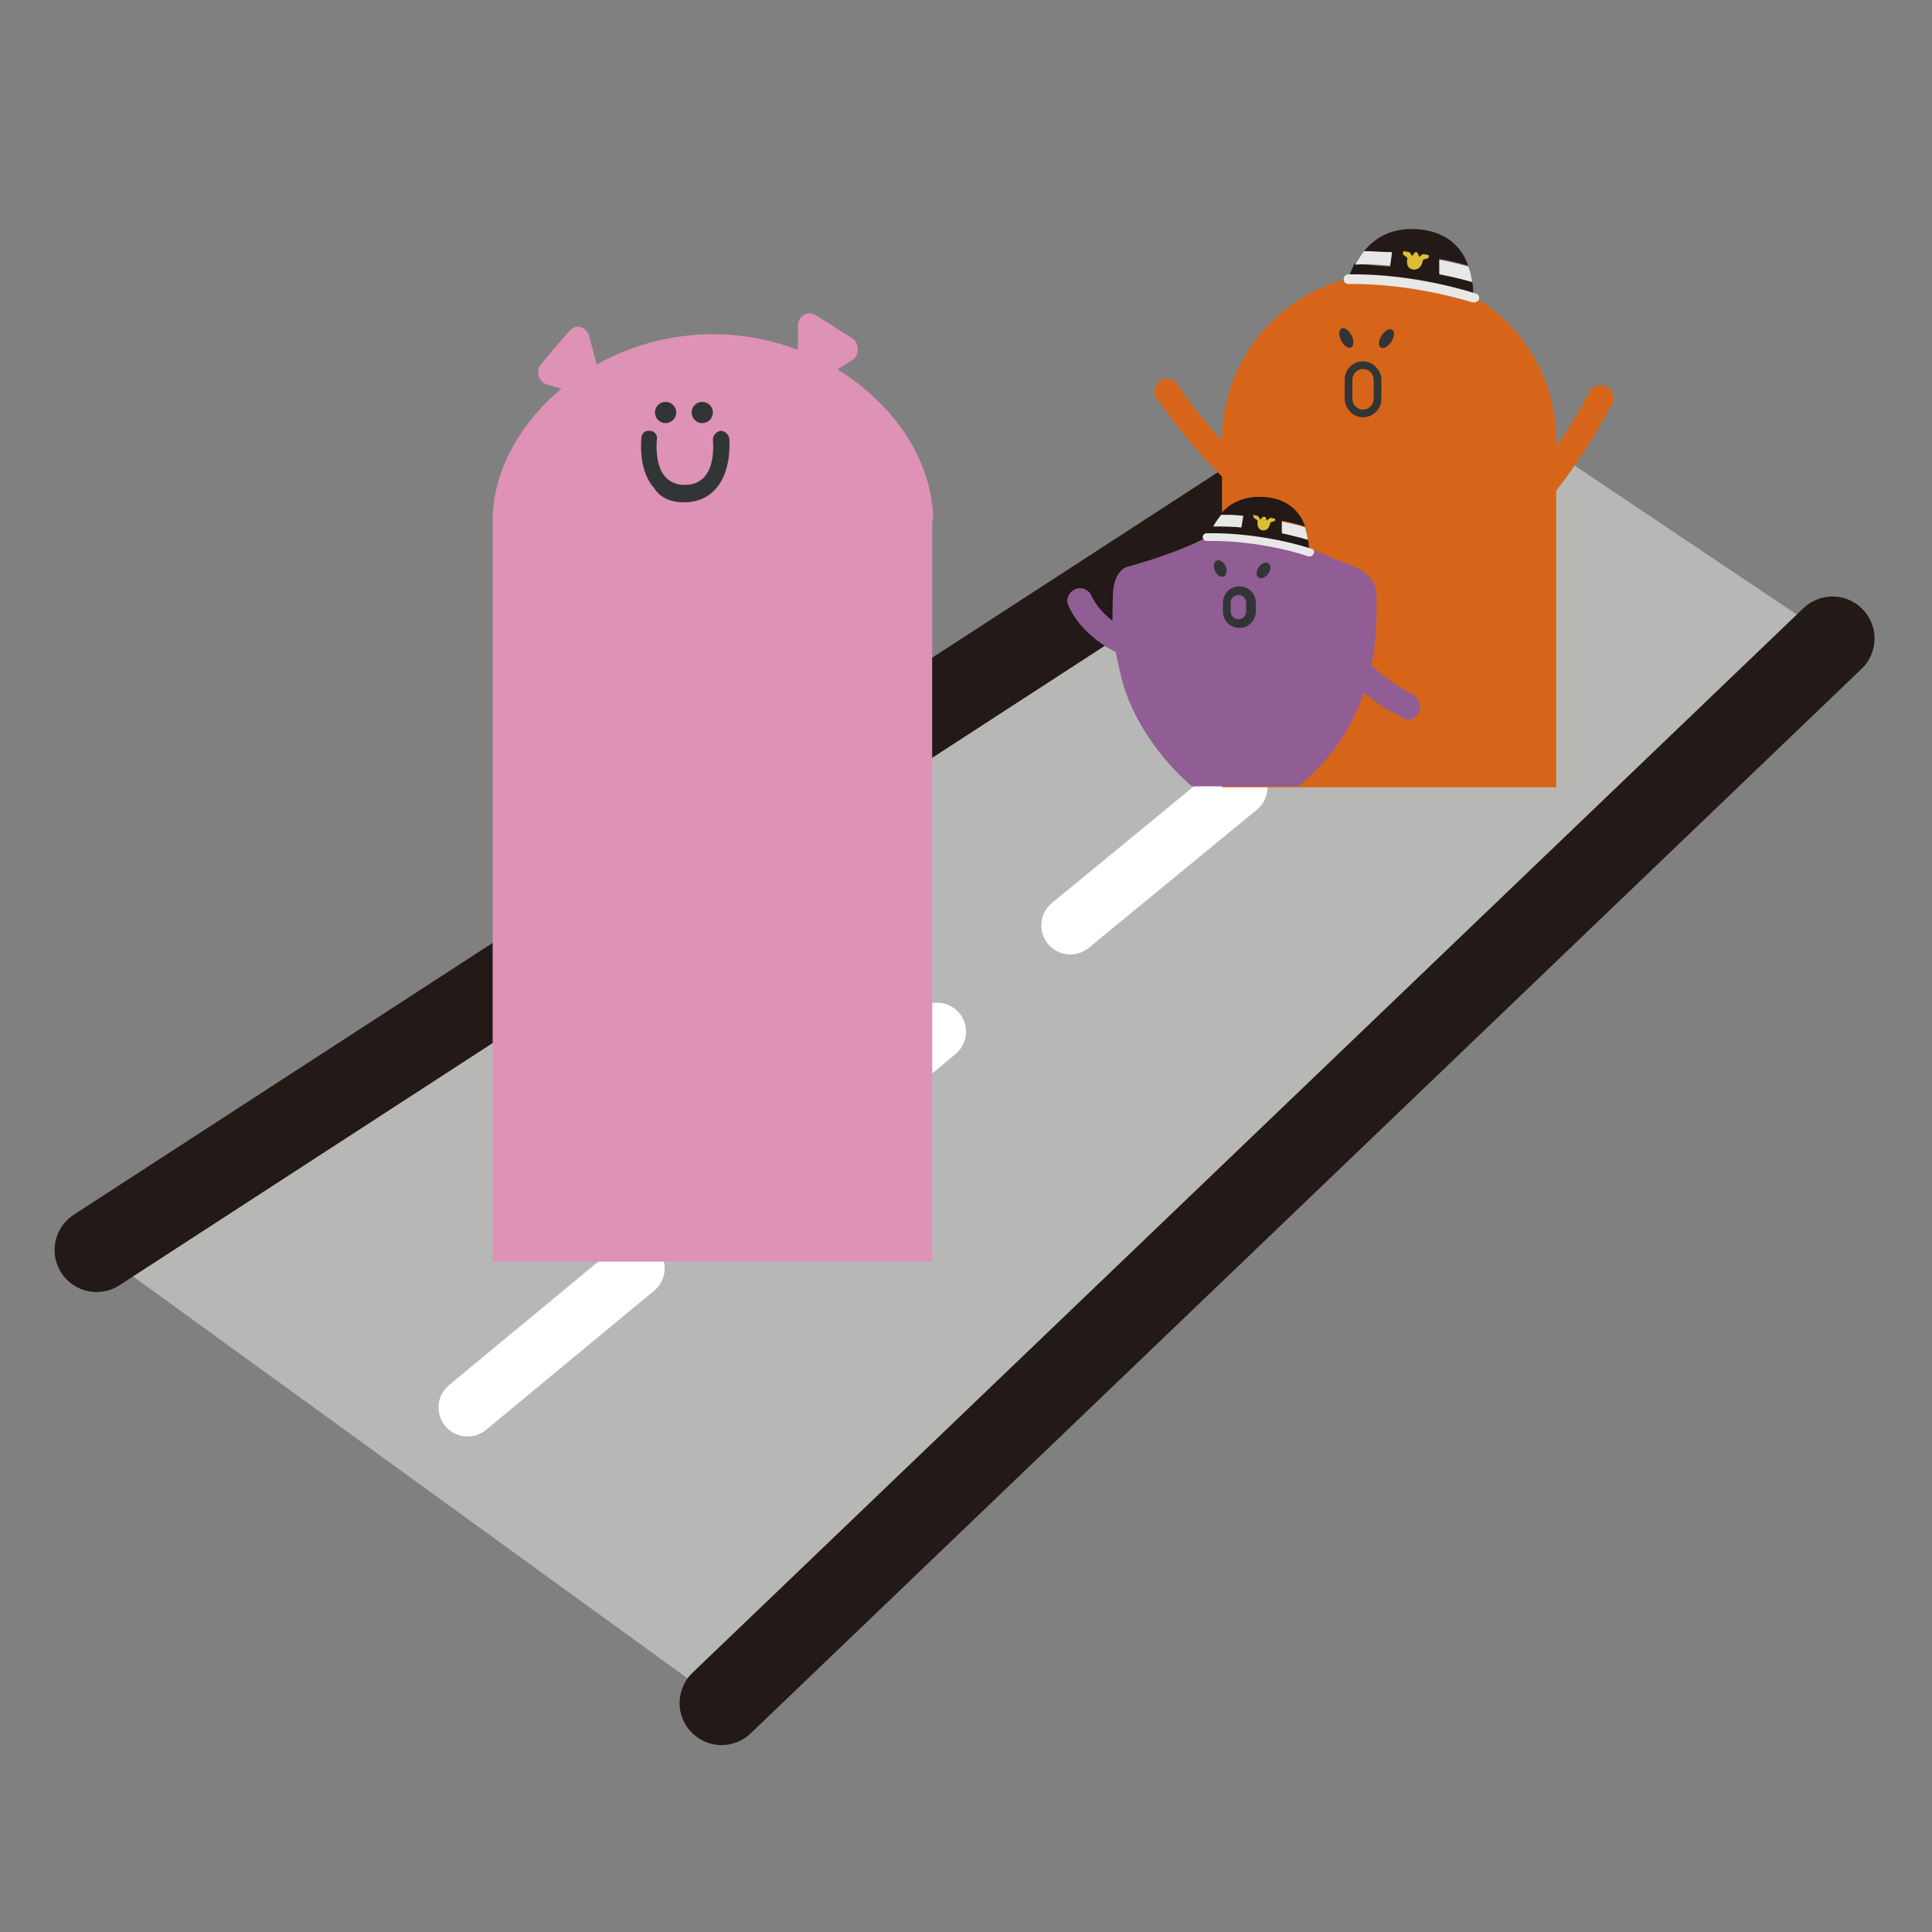
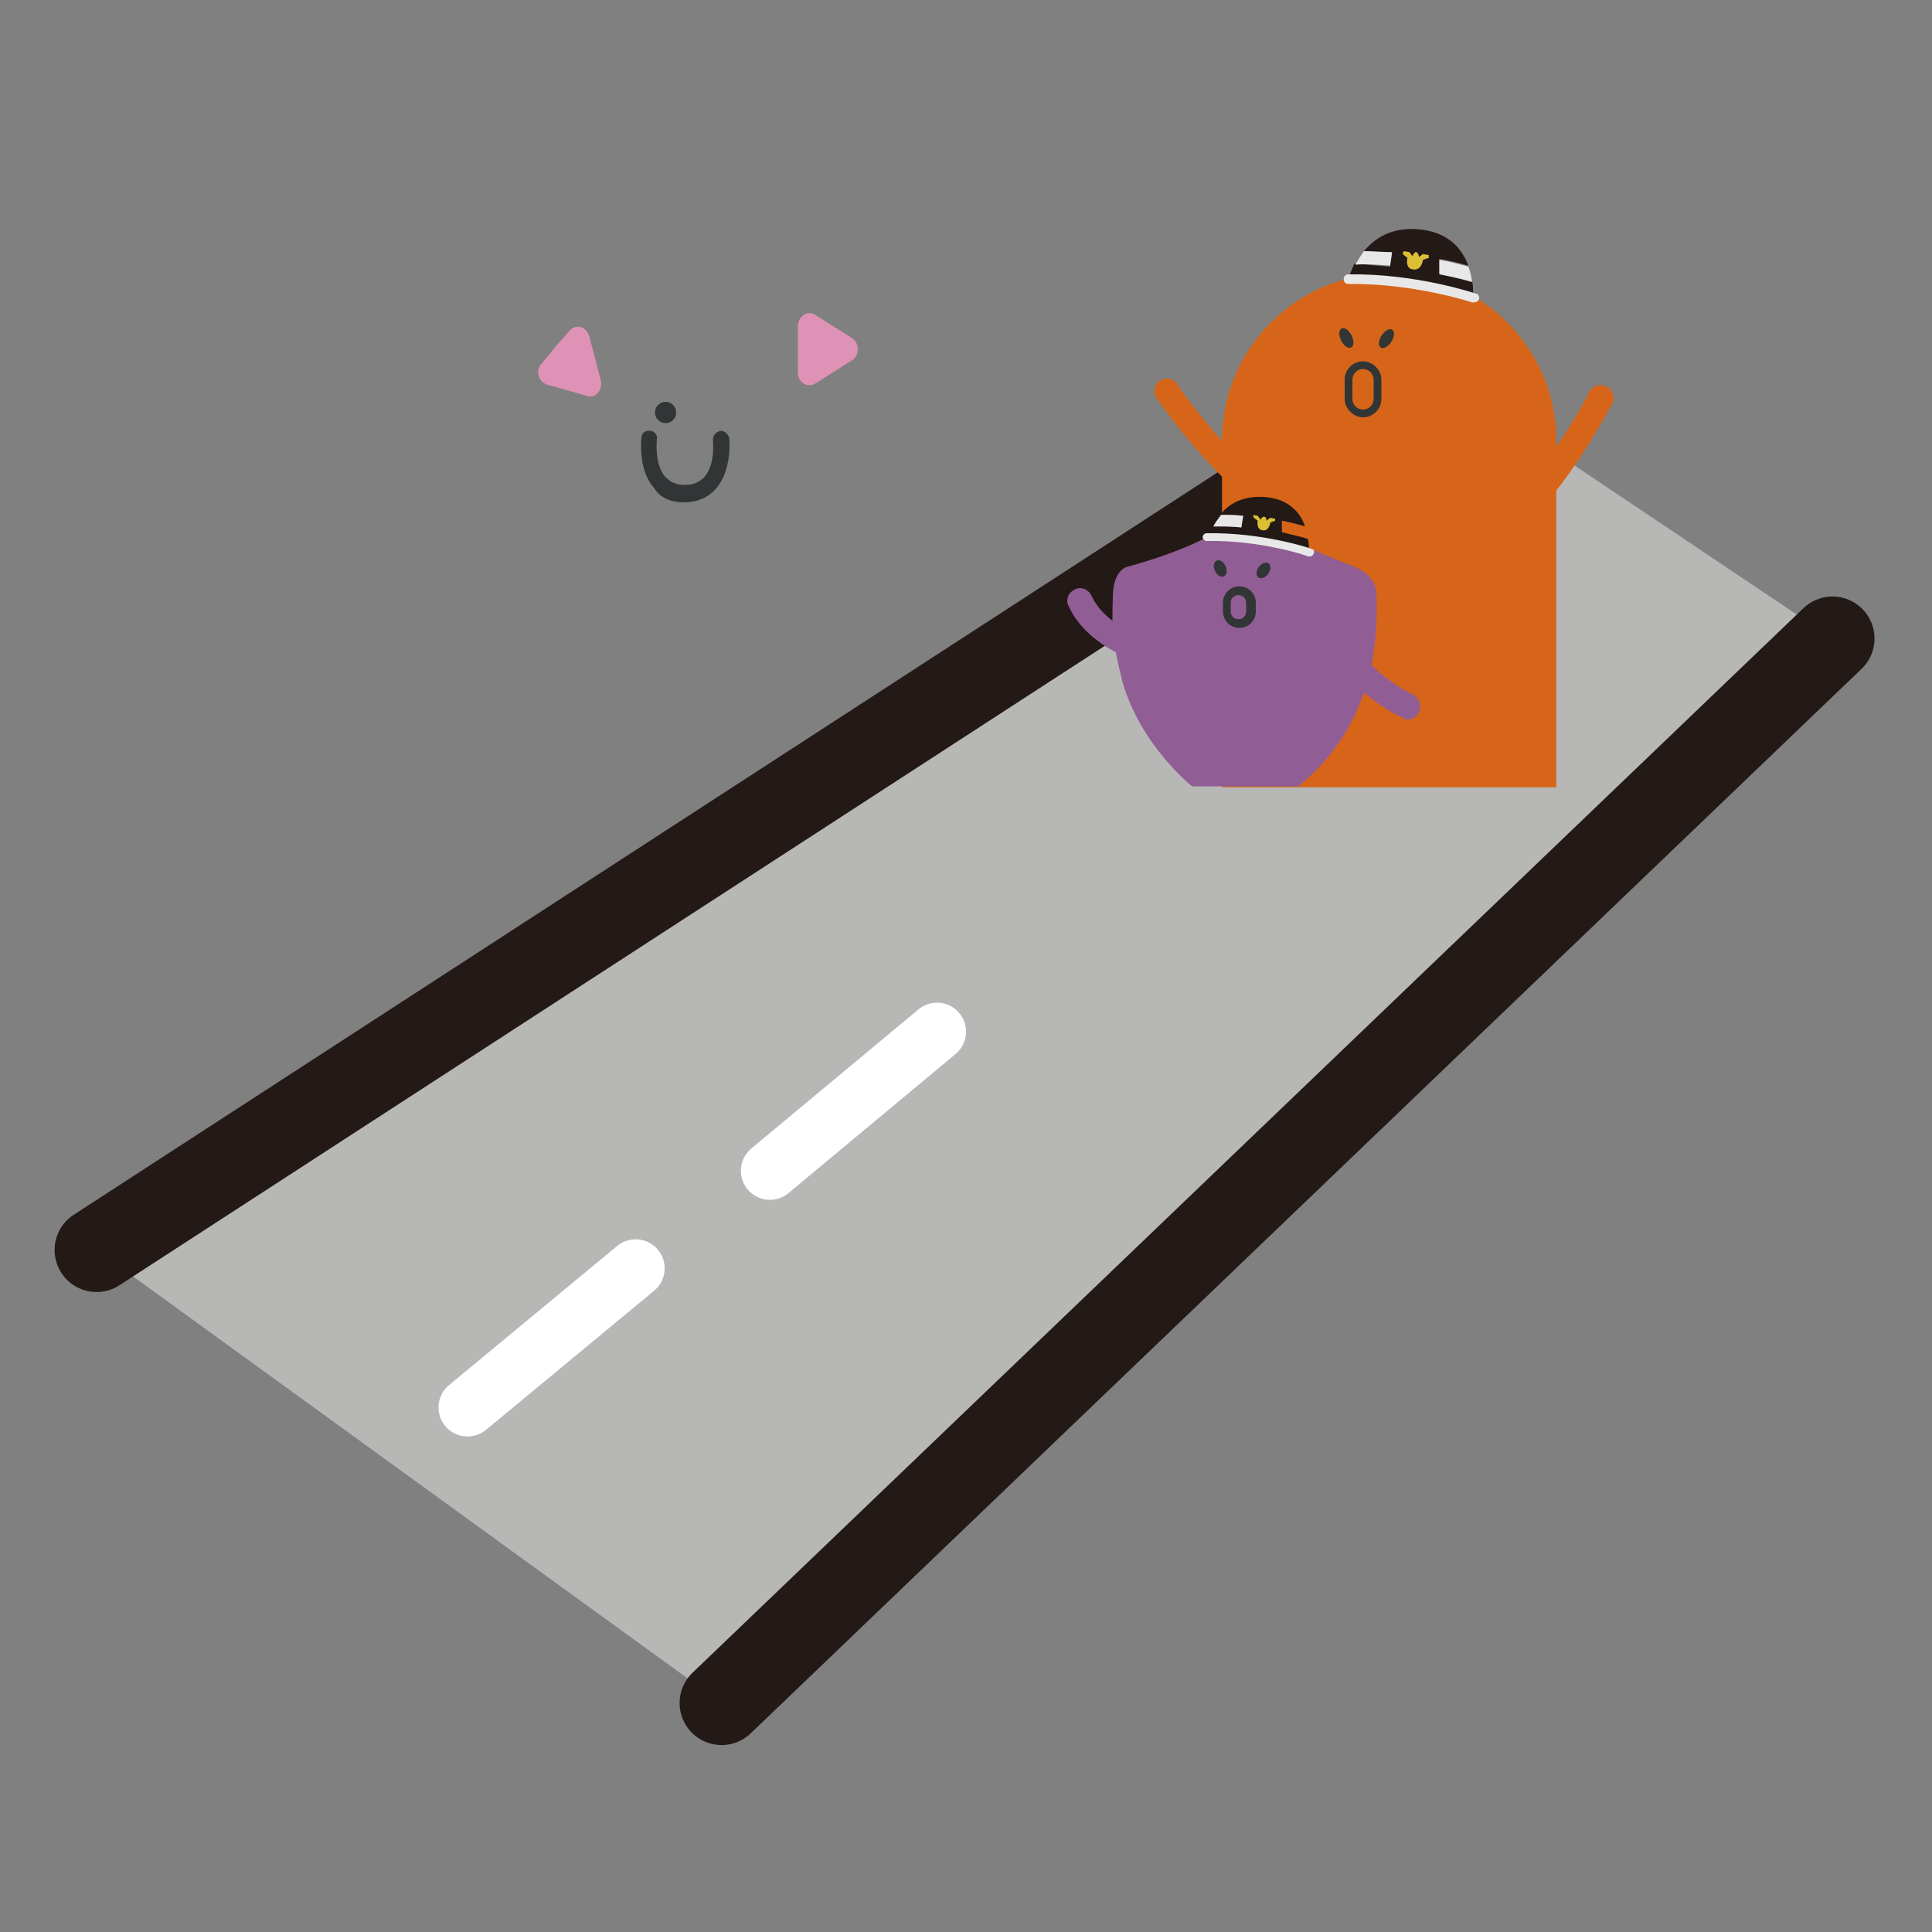
<svg xmlns="http://www.w3.org/2000/svg" version="1.1" id="Layer_1" x="0px" y="0px" viewBox="0 0 200 200" style="enable-background:new 0 0 200 200;" xml:space="preserve">
  <rect x="0" y="0" width="200" height="200" fill="#808080" stroke="none" />
  <style type="text/css">
	.st0{fill:#B7B7B6;}
	.st1{fill:none;stroke:#FFFFFF;stroke-width:6.009;stroke-linecap:round;stroke-linejoin:round;stroke-miterlimit:10;}
	.st2{stroke:#231916;stroke-width:8.697;stroke-linecap:round;stroke-linejoin:round;stroke-miterlimit:10;}
	.st3{fill:#DE92B5;}
	.st4{fill:#323535;}
	.st5{fill:#D76519;}
	.st6{fill:#231916;}
	.st7{fill:#E8E8E8;}
	.st8{fill:#DCBE34;}
	.st9{fill:#915D95;}
</style>
  <g>
    <polygon class="st0" points="190,66.3 74.7,176.3 10,129.4 149.3,39  " />
    <line class="st1" x1="48.4" y1="145.7" x2="65.8" y2="131.3" />
    <line class="st1" x1="79.7" y1="121.2" x2="97" y2="106.8" />
-     <line class="st1" x1="110.8" y1="95.8" x2="128.2" y2="81.5" />
    <line class="st1" x1="140.7" y1="71.3" x2="158" y2="57" />
    <line class="st2" x1="10" y1="129.4" x2="149.3" y2="39" />
    <line class="st2" x1="74.7" y1="176.3" x2="189.7" y2="66.1" />
    <g>
      <g>
-         <path class="st3" d="M57.5,35.9l1.5-1.7c0.6-0.7,1.7-0.4,2,0.6l0.6,2.3l0.6,2.3c0.2,1-0.6,1.9-1.4,1.6l-2.1-0.6l-2.1-0.6     c-0.9-0.3-1.2-1.5-0.5-2.2L57.5,35.9z" />
+         <path class="st3" d="M57.5,35.9l1.5-1.7c0.6-0.7,1.7-0.4,2,0.6l0.6,2.3l0.6,2.3c0.2,1-0.6,1.9-1.4,1.6l-2.1-0.6l-2.1-0.6     c-0.9-0.3-1.2-1.5-0.5-2.2L57.5,35.9" />
        <path class="st3" d="M86.3,33.8l-1.9-1.2c-0.8-0.5-1.8,0.1-1.8,1.2l0,2.4l0,2.4c0,1,1,1.6,1.8,1.1l1.9-1.2l1.9-1.2     c0.8-0.5,0.8-1.8,0-2.3L86.3,33.8z" />
-         <path class="st3" d="M96.6,53.9c0-9.7-10.2-19.3-22.8-19.3S51,44.2,51,53.9v76.7h45.5V53.9z" />
      </g>
      <circle class="st4" cx="68.9" cy="42.7" r="1.1" />
-       <circle class="st4" cx="72.7" cy="42.7" r="1.1" />
      <path class="st4" d="M70.8,52c1.4,0,2.5-0.5,3.3-1.4c1.7-1.9,1.4-5.1,1.4-5.2c-0.1-0.5-0.5-0.8-0.9-0.8c-0.5,0.1-0.8,0.5-0.8,0.9    c0,0,0.3,2.6-0.9,3.9c-0.5,0.5-1.1,0.8-2,0.8c-0.9,0-1.5-0.3-2-0.8c-1.2-1.3-0.9-3.9-0.9-3.9c0.1-0.5-0.3-0.9-0.7-0.9    c-0.5-0.1-0.9,0.3-0.9,0.7c0,0.1-0.4,3.3,1.3,5.2C68.3,51.5,69.4,52,70.8,52z" />
    </g>
    <g>
      <g>
        <g>
          <path class="st5" d="M126.5,45.6c0-9.5,7.7-17.3,17.3-17.3h0c9.5,0,17.3,7.7,17.3,17.3v35.9h-34.6V45.6z" />
          <path class="st5" d="M149,61.7c0.2,0,0.5-0.1,0.7-0.2c5.5-3.4,9.9-8.6,12.6-12.3c2.9-4.1,4.5-7.3,4.6-7.4      c0.3-0.7,0.1-1.4-0.6-1.8c-0.7-0.3-1.4-0.1-1.8,0.6c0,0.1-1.6,3.2-4.4,7.1c-2.6,3.6-6.7,8.4-11.8,11.6c-0.6,0.4-0.8,1.2-0.4,1.8      C148.1,61.5,148.6,61.7,149,61.7z" />
          <path class="st5" d="M139.9,58.8c-0.2,0-0.5,0-0.7-0.1c-5.9-2.7-10.8-7.3-14-10.7c-3.4-3.7-5.4-6.7-5.5-6.8      c-0.4-0.6-0.2-1.4,0.4-1.8c0.6-0.4,1.4-0.2,1.8,0.4c0,0.1,2,3,5.2,6.5c3,3.2,7.7,7.6,13.1,10c0.7,0.3,1,1.1,0.7,1.7      C140.7,58.5,140.3,58.7,139.9,58.8z" />
        </g>
        <g>
          <g>
            <path class="st6" d="M143.9,27.6l0.2-1.4c-0.9-0.1-1.9-0.1-2.9-0.2c1.4-1.7,3.4-2.6,6.2-2.2c2.5,0.4,3.9,1.8,4.6,3.7       c-0.7-0.2-1.8-0.5-3-0.7v1.5c1.5,0.3,2.7,0.6,3.4,0.8c0.1,0.5,0.1,1.1,0.1,1.7c-1.4-0.5-2.6-0.8-4.1-1.2       c-3.2-0.7-5.9-0.9-8.8-0.9c0.2-0.5,0.4-0.9,0.6-1.4C141.5,27.4,142.7,27.5,143.9,27.6z" />
            <path class="st7" d="M149,26.9c1.2,0.2,2.2,0.5,3,0.7c0.2,0.5,0.3,1,0.4,1.6c-0.7-0.2-1.8-0.5-3.4-0.8V26.9z" />
            <path class="st7" d="M144.1,26.1l-0.2,1.4c-1.2-0.1-2.4-0.2-3.6-0.1c0.3-0.5,0.6-1,0.9-1.4C142.2,26,143.2,26.1,144.1,26.1z" />
            <path class="st7" d="M152.6,31.3c0.2,0,0.4-0.1,0.5-0.3c0.1-0.3-0.1-0.6-0.3-0.6c-0.3-0.1-6.3-2.1-13.2-2       c-0.3,0-0.5,0.2-0.5,0.5c0,0.3,0.2,0.5,0.5,0.5c0,0,0,0,0,0c6.7-0.1,12.8,1.9,12.8,1.9C152.4,31.3,152.5,31.3,152.6,31.3z" />
          </g>
          <path class="st8" d="M145.3,26l0.6,0.1l0.3,0.4c0.3-0.5,0.4-0.4,0.4-0.4s0.2,0,0.3,0.5l0.4-0.3l0.6,0.1l0,0.3l-0.6,0.2      c0,0-0.1,1.1-1,1c-0.9-0.1-0.6-1.2-0.6-1.2l-0.5-0.4L145.3,26z" />
        </g>
      </g>
      <g>
        <path class="st4" d="M139.2,41.3v-2c0-1.1,0.9-1.9,1.9-1.9s1.9,0.9,1.9,1.9v2c0,1.1-0.9,1.9-1.9,1.9S139.2,42.3,139.2,41.3z      M140,39.3v2c0,0.6,0.5,1.1,1.1,1.1c0.6,0,1.1-0.5,1.1-1.1v-2c0-0.6-0.5-1.1-1.1-1.1C140.5,38.2,140,38.7,140,39.3z" />
        <ellipse transform="matrix(0.542 -0.84 0.84 0.542 36.297 136.707)" class="st4" cx="143.6" cy="35" rx="1.1" ry="0.6" />
        <ellipse transform="matrix(0.893 -0.45 0.45 0.893 -0.86 66.464)" class="st4" cx="139.4" cy="35" rx="0.6" ry="1.1" />
      </g>
      <g>
        <path class="st9" d="M116.6,58.7c0,0,7-1.8,10.3-4.3c1-1,2.9-1.4,4.2-0.1c1.3,1.3,7.6,3.8,8.7,4.2c1.3,0.5,2.7,1.3,2.7,3.2     c0,2.4,0.7,12.6-8.1,19.7h-11c0,0-5.3-4.2-7.2-10.8c-1.1-4.5-1.1-5.2-1-8.8C115.2,59.1,116.6,58.7,116.6,58.7z" />
        <path class="st9" d="M145.7,74.5c0.5,0,1-0.3,1.2-0.8c0.3-0.7,0-1.4-0.6-1.8c-0.1,0-5.9-2.8-6.6-7.1c-0.1-0.7-0.8-1.2-1.5-1.1     c-0.7,0.1-1.2,0.8-1.1,1.5c0.9,5.7,7.8,9,8.1,9.1C145.4,74.4,145.5,74.5,145.7,74.5z" />
        <path class="st9" d="M121.1,69.5c0.6,0,1.2-0.5,1.3-1.1c0.1-0.7-0.4-1.4-1.1-1.5l0,0c-0.1,0-6.4-1.2-8.3-5.2     c-0.3-0.7-1.1-1-1.7-0.7c-0.7,0.3-1,1.1-0.7,1.7c2.4,5.3,9.9,6.6,10.2,6.7C121,69.5,121.1,69.5,121.1,69.5z" />
        <g>
          <g>
            <path class="st6" d="M128.5,54.6l0.2-1.2c-0.8-0.1-1.5-0.1-2.4-0.1c1.1-1.4,2.8-2.1,5.1-1.8c2,0.3,3.2,1.5,3.7,3       c-0.6-0.2-1.4-0.4-2.4-0.6v1.2c1.2,0.3,2.2,0.5,2.7,0.7c0.1,0.4,0.1,0.9,0.1,1.4c-1.1-0.4-2.1-0.7-3.3-0.9       c-2.6-0.6-4.9-0.7-7.1-0.7c0.2-0.4,0.3-0.8,0.5-1.1C126.6,54.4,127.6,54.5,128.5,54.6z" />
-             <path class="st7" d="M132.7,54c1,0.2,1.8,0.4,2.4,0.6c0.1,0.4,0.2,0.8,0.3,1.3c-0.5-0.2-1.5-0.4-2.7-0.7V54z" />
            <path class="st7" d="M128.7,53.4l-0.2,1.2c-0.9-0.1-1.9-0.1-2.9-0.1c0.2-0.4,0.5-0.8,0.8-1.2C127.1,53.3,127.9,53.3,128.7,53.4       z" />
            <path class="st7" d="M135.6,57.6c0.2,0,0.3-0.1,0.4-0.3c0.1-0.2,0-0.5-0.3-0.5c-0.2-0.1-5.1-1.7-10.8-1.6       c-0.2,0-0.4,0.2-0.4,0.4c0,0.2,0.2,0.4,0.4,0.4c0,0,0,0,0,0c5.5-0.1,10.4,1.5,10.5,1.6C135.5,57.6,135.6,57.6,135.6,57.6z" />
          </g>
          <path class="st8" d="M129.7,53.3l0.5,0.1l0.3,0.4c0.2-0.4,0.4-0.3,0.4-0.3s0.2,0,0.2,0.4l0.4-0.3l0.5,0.1l0,0.2l-0.5,0.2      c0,0-0.1,0.9-0.8,0.8s-0.5-1-0.5-1l-0.4-0.3L129.7,53.3z" />
        </g>
      </g>
      <g>
        <path class="st4" d="M126.6,63.3v-0.9c0-0.9,0.7-1.7,1.7-1.7c0.9,0,1.7,0.7,1.7,1.7v0.9c0,0.9-0.7,1.7-1.7,1.7     C127.3,65,126.6,64.2,126.6,63.3z M127.4,62.4v0.9c0,0.5,0.4,0.8,0.8,0.8c0.5,0,0.8-0.4,0.8-0.8v-0.9c0-0.5-0.4-0.8-0.8-0.8     C127.8,61.6,127.4,61.9,127.4,62.4z" />
      </g>
      <ellipse transform="matrix(0.581 -0.814 0.814 0.581 6.694 131.182)" class="st4" cx="130.8" cy="59.1" rx="0.9" ry="0.6" />
      <ellipse transform="matrix(0.913 -0.408 0.408 0.913 -13.023 56.605)" class="st4" cx="126.3" cy="58.9" rx="0.6" ry="0.9" />
    </g>
  </g>
</svg>